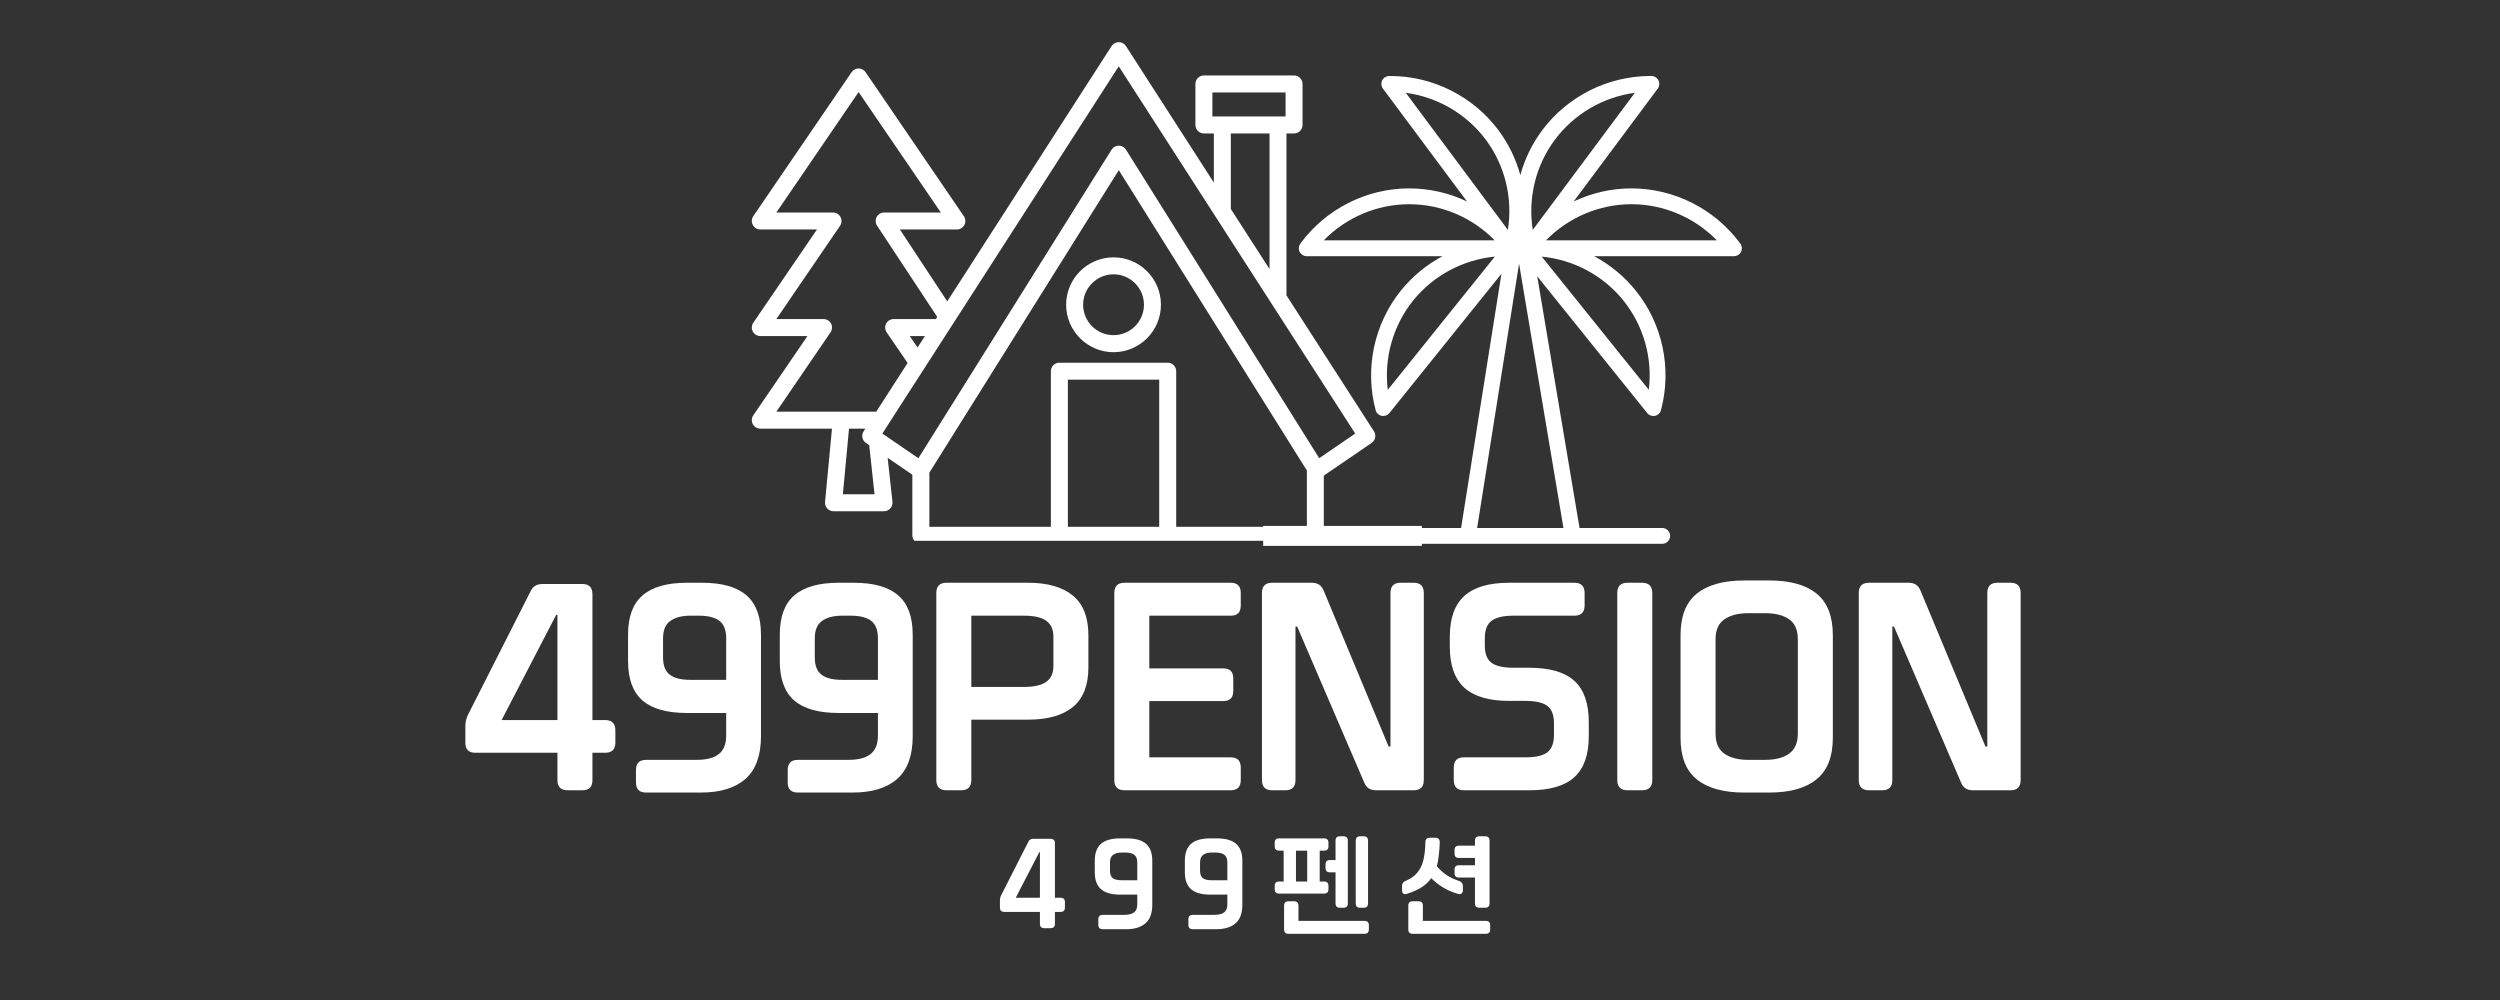
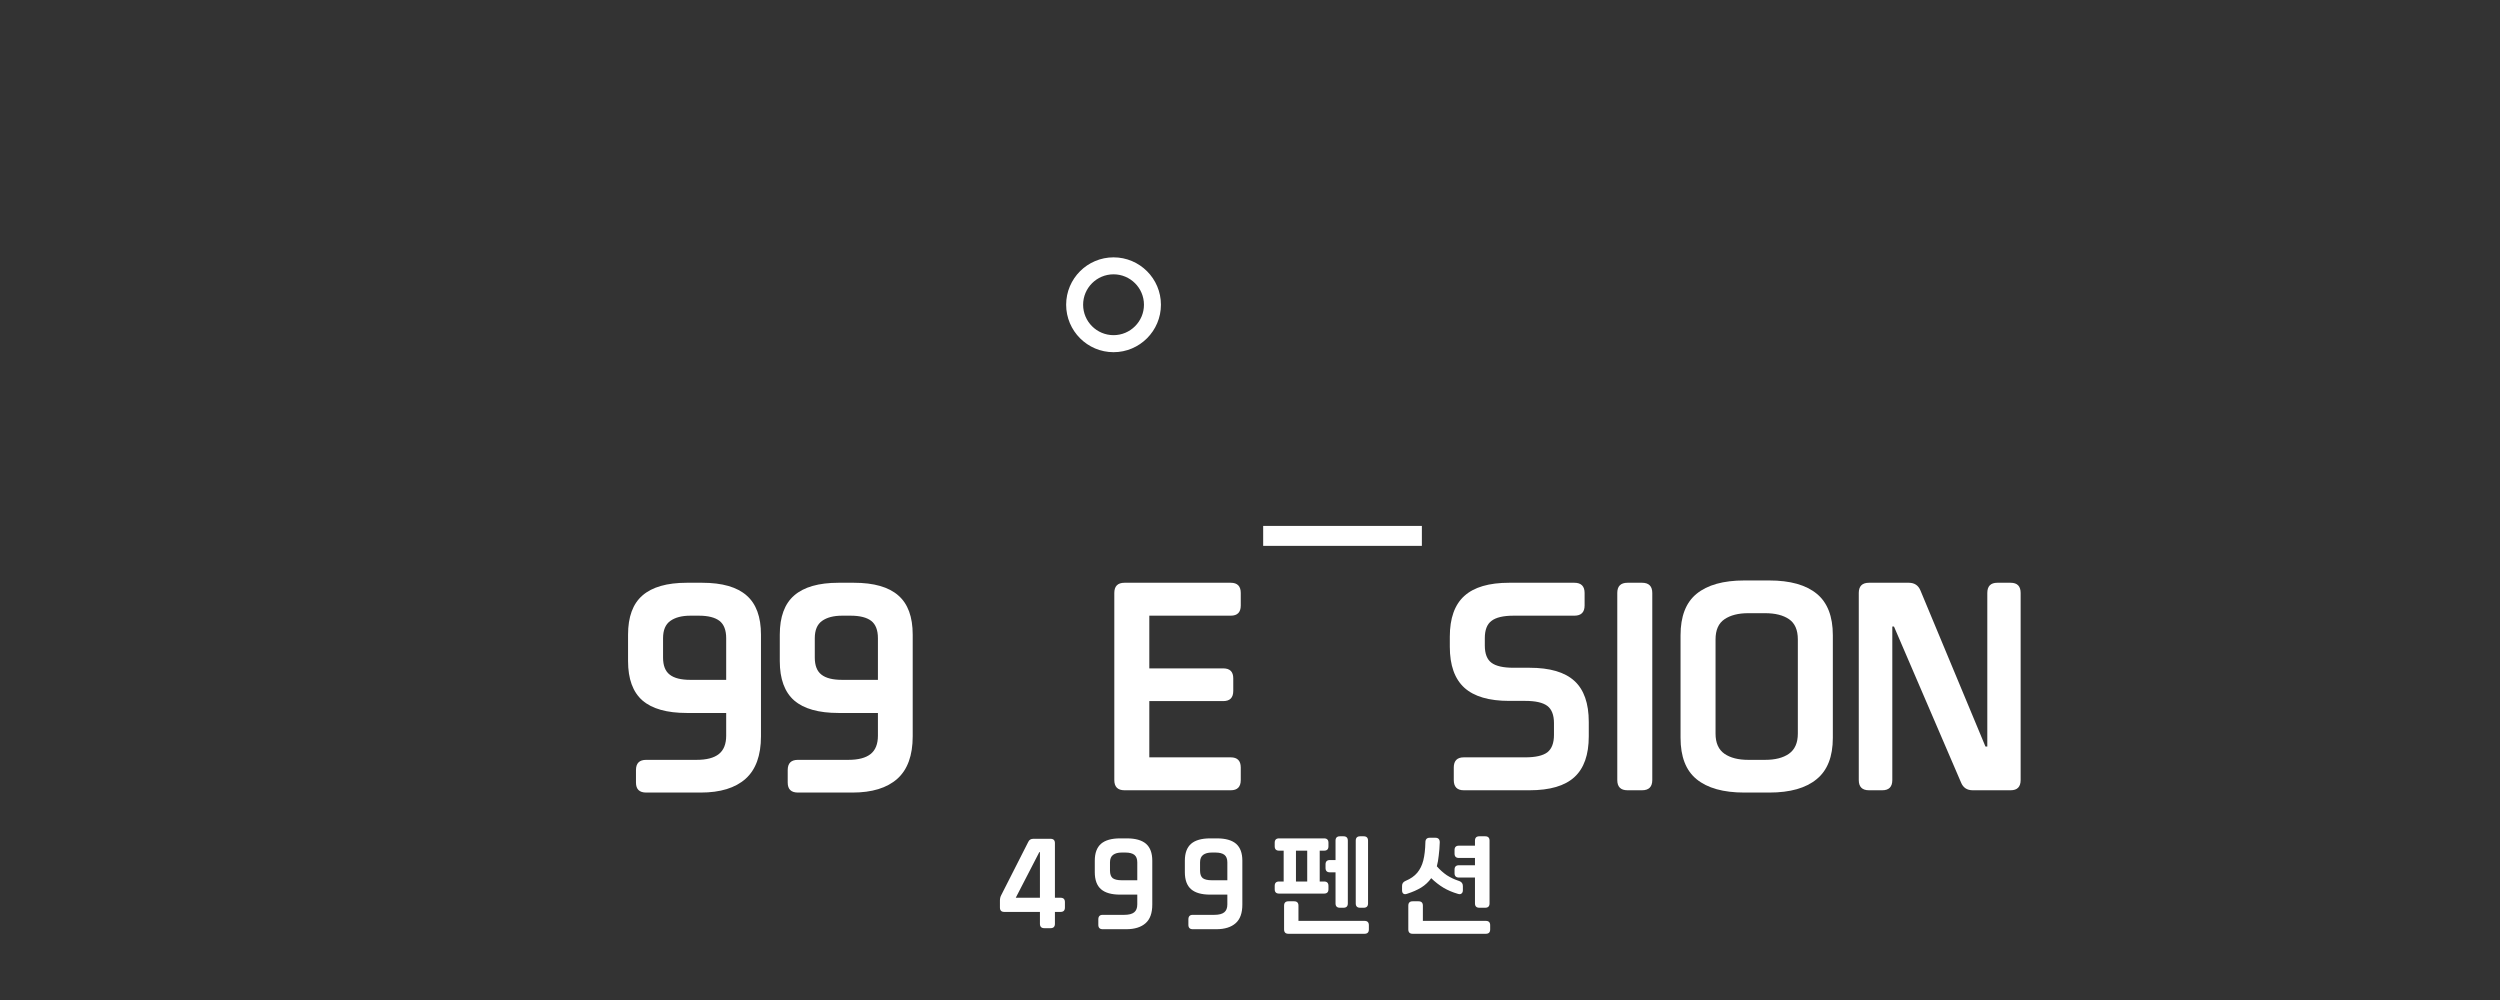
<svg xmlns="http://www.w3.org/2000/svg" width="250" zoomAndPan="magnify" viewBox="0 0 187.5 75" height="100" preserveAspectRatio="xMidYMid meet" version="1.0">
  <rect x="0" y="0" width="187.5" height="75" fill="#333333" stroke="none" />
  <defs>
    <g />
    <clipPath id="b576c4b31e">
-       <path d="M 97.371 5.699 L 131 5.699 L 131 40.855 L 97.371 40.855 Z M 97.371 5.699 " clip-rule="nonzero" />
-     </clipPath>
+       </clipPath>
    <clipPath id="7900f94298">
-       <path d="M 56.32 3.164 L 103.445 3.164 L 103.445 40.562 L 56.32 40.562 Z M 56.32 3.164 " clip-rule="nonzero" />
-     </clipPath>
+       </clipPath>
  </defs>
  <g clip-path="url(#b576c4b31e)">
    <path fill="#ffffff" d="M 130.523 18.27 C 128.621 15.68 125.57 14.129 122.359 14.129 C 120.844 14.129 119.367 14.473 118.027 15.109 L 124.332 6.645 C 124.465 6.469 124.488 6.227 124.387 6.027 C 124.285 5.828 124.082 5.699 123.859 5.699 C 123.836 5.699 123.812 5.699 123.789 5.699 C 120.598 5.699 117.566 7.219 115.66 9.773 C 114.902 10.793 114.355 11.934 114.023 13.133 C 113.695 11.934 113.148 10.793 112.391 9.773 C 110.484 7.219 107.453 5.699 104.262 5.699 C 104.238 5.699 104.215 5.699 104.191 5.699 C 103.969 5.699 103.762 5.828 103.664 6.027 C 103.562 6.227 103.586 6.469 103.719 6.645 L 110.023 15.109 C 108.684 14.473 107.203 14.129 105.691 14.129 C 102.48 14.129 99.426 15.68 97.523 18.273 C 97.395 18.453 97.375 18.691 97.473 18.891 C 97.574 19.09 97.781 19.215 98.004 19.215 L 108.188 19.215 C 106.992 19.852 105.926 20.727 105.062 21.801 C 103.051 24.301 102.344 27.652 103.172 30.758 C 103.227 30.977 103.402 31.141 103.621 31.188 C 103.664 31.195 103.703 31.199 103.746 31.199 C 103.922 31.199 104.094 31.121 104.207 30.977 L 112.609 20.531 L 109.582 39.598 L 103.387 39.598 C 103.059 39.598 102.793 39.863 102.793 40.191 C 102.793 40.52 103.059 40.785 103.387 40.785 L 117.957 40.785 C 117.957 40.785 117.961 40.785 117.961 40.785 L 124.664 40.785 C 124.992 40.785 125.258 40.52 125.258 40.191 C 125.258 39.863 124.992 39.598 124.664 39.598 L 118.465 39.598 L 115.293 20.723 L 123.539 30.977 C 123.652 31.121 123.824 31.199 124 31.199 C 124.043 31.199 124.082 31.195 124.125 31.188 C 124.344 31.141 124.516 30.977 124.574 30.758 C 125.402 27.652 124.699 24.301 122.684 21.801 C 121.82 20.723 120.75 19.852 119.559 19.215 L 130.047 19.215 C 130.27 19.215 130.477 19.09 130.578 18.891 C 130.676 18.691 130.656 18.453 130.527 18.273 Z M 116.613 10.484 C 118.059 8.543 120.242 7.277 122.613 6.961 L 114.957 17.242 C 114.582 14.875 115.168 12.422 116.613 10.484 Z M 111.438 10.484 C 112.883 12.422 113.469 14.879 113.09 17.242 L 105.434 6.961 C 107.809 7.277 109.992 8.543 111.438 10.484 Z M 105.691 15.316 C 108.109 15.316 110.43 16.312 112.102 18.027 L 99.281 18.027 C 100.953 16.312 103.273 15.316 105.691 15.316 Z M 104.082 29.234 C 103.793 26.859 104.469 24.43 105.984 22.543 C 107.504 20.656 109.73 19.477 112.113 19.246 L 104.082 29.238 Z M 110.785 39.598 L 113.93 19.773 L 117.258 39.598 Z M 121.758 22.543 C 123.273 24.43 123.953 26.859 123.66 29.234 L 115.629 19.246 C 118.016 19.477 120.242 20.656 121.758 22.543 Z M 115.949 18.027 C 117.621 16.312 119.938 15.316 122.359 15.316 C 124.777 15.316 127.094 16.312 128.766 18.027 Z M 115.949 18.027 " fill-opacity="1" fill-rule="nonzero" />
  </g>
  <g clip-path="url(#7900f94298)">
    <path fill="#ffffff" d="M 103.047 32.348 L 96.484 22.152 C 96.484 22.137 96.484 22.117 96.484 22.102 L 96.484 10.008 L 97.055 10.008 C 97.406 10.008 97.691 9.723 97.691 9.371 L 97.691 6.297 C 97.691 5.945 97.406 5.66 97.055 5.66 L 90.293 5.66 C 89.941 5.66 89.656 5.945 89.656 6.297 L 89.656 9.371 C 89.656 9.723 89.941 10.008 90.293 10.008 L 91.039 10.008 L 91.039 13.695 L 84.445 3.453 C 84.445 3.453 84.441 3.449 84.438 3.445 C 84.426 3.426 84.406 3.406 84.391 3.387 C 84.379 3.375 84.371 3.359 84.359 3.348 C 84.344 3.336 84.332 3.324 84.316 3.312 C 84.297 3.297 84.277 3.281 84.258 3.27 C 84.258 3.266 84.254 3.266 84.254 3.262 C 84.238 3.254 84.227 3.25 84.215 3.242 C 84.191 3.23 84.172 3.219 84.148 3.211 C 84.129 3.203 84.109 3.195 84.086 3.191 C 84.066 3.184 84.051 3.18 84.031 3.176 C 84.008 3.168 83.988 3.168 83.965 3.168 C 83.945 3.164 83.926 3.164 83.906 3.164 C 83.887 3.164 83.867 3.164 83.844 3.168 C 83.824 3.168 83.805 3.172 83.785 3.176 C 83.762 3.18 83.742 3.184 83.723 3.191 C 83.703 3.195 83.684 3.203 83.668 3.211 C 83.645 3.219 83.621 3.23 83.598 3.242 C 83.586 3.25 83.574 3.254 83.562 3.262 C 83.559 3.266 83.559 3.266 83.555 3.266 C 83.535 3.281 83.516 3.297 83.496 3.316 C 83.484 3.328 83.469 3.336 83.457 3.348 C 83.445 3.359 83.434 3.375 83.422 3.391 C 83.406 3.41 83.391 3.426 83.375 3.449 C 83.375 3.449 83.371 3.453 83.371 3.453 L 71.043 22.602 L 67.492 17.211 L 71.766 17.211 C 72 17.211 72.219 17.082 72.328 16.875 C 72.438 16.664 72.422 16.41 72.289 16.215 L 64.922 5.418 C 64.801 5.242 64.605 5.137 64.395 5.137 C 64.184 5.137 63.988 5.242 63.867 5.418 L 56.496 16.215 C 56.363 16.41 56.352 16.664 56.461 16.871 C 56.57 17.082 56.785 17.211 57.023 17.211 L 61.273 17.211 L 56.496 24.207 C 56.363 24.402 56.352 24.656 56.461 24.863 C 56.57 25.07 56.785 25.203 57.023 25.203 L 60.559 25.203 L 56.496 31.152 C 56.363 31.348 56.352 31.602 56.461 31.809 C 56.57 32.016 56.785 32.148 57.023 32.148 L 62.398 32.148 L 61.879 37.645 C 61.863 37.824 61.922 38 62.043 38.133 C 62.164 38.266 62.336 38.344 62.516 38.344 L 66.301 38.344 C 66.48 38.344 66.652 38.266 66.773 38.133 C 66.895 37.996 66.953 37.816 66.934 37.637 L 66.574 34.336 L 68.426 35.602 L 68.426 40.145 C 68.426 40.496 68.711 40.781 69.062 40.781 L 98.648 40.781 C 99 40.781 99.285 40.496 99.285 40.145 L 99.285 35.672 L 102.871 33.219 C 103.156 33.023 103.234 32.637 103.047 32.348 Z M 90.93 6.934 L 96.418 6.934 L 96.418 8.734 L 90.93 8.734 Z M 92.312 10.008 L 95.215 10.008 L 95.215 20.18 L 92.312 15.676 Z M 68.816 26.062 L 68.23 25.203 L 69.371 25.203 Z M 62.289 24.926 C 62.422 24.73 62.438 24.477 62.328 24.27 C 62.219 24.059 62 23.93 61.766 23.93 L 58.227 23.93 L 63.004 16.934 C 63.137 16.738 63.148 16.488 63.039 16.277 C 62.93 16.07 62.715 15.938 62.477 15.938 L 58.227 15.938 L 64.395 6.906 L 70.562 15.938 L 66.312 15.938 C 66.078 15.938 65.863 16.066 65.75 16.273 C 65.641 16.48 65.652 16.73 65.781 16.926 L 70.293 23.77 L 70.191 23.93 L 67.027 23.93 C 66.789 23.93 66.574 24.059 66.461 24.27 C 66.352 24.477 66.367 24.73 66.5 24.926 L 68.07 27.223 L 65.719 30.875 L 58.227 30.875 Z M 65.199 33.461 L 65.59 37.07 L 63.215 37.07 L 63.676 32.148 L 64.898 32.148 L 64.77 32.352 C 64.582 32.641 64.66 33.027 64.945 33.219 L 65.195 33.395 C 65.195 33.414 65.199 33.438 65.199 33.461 Z M 80.09 39.508 L 80.09 28.477 L 86.941 28.477 L 86.941 39.508 Z M 88.215 39.508 L 88.215 27.84 C 88.215 27.488 87.93 27.203 87.578 27.203 L 79.453 27.203 C 79.102 27.203 78.816 27.488 78.816 27.84 L 78.816 39.508 L 69.703 39.508 L 69.703 35.449 L 83.91 12.762 L 98.016 35.289 L 98.016 39.508 Z M 98.941 34.367 L 84.449 11.227 C 84.445 11.219 84.441 11.219 84.438 11.215 C 84.426 11.195 84.41 11.176 84.395 11.156 C 84.383 11.141 84.371 11.125 84.359 11.113 C 84.344 11.098 84.328 11.09 84.312 11.074 C 84.297 11.062 84.277 11.047 84.258 11.031 C 84.254 11.031 84.25 11.027 84.246 11.023 C 84.234 11.016 84.223 11.012 84.211 11.004 C 84.191 10.992 84.168 10.984 84.148 10.973 C 84.129 10.965 84.109 10.961 84.09 10.953 C 84.07 10.949 84.051 10.941 84.031 10.938 C 84.012 10.934 83.992 10.934 83.969 10.93 C 83.949 10.93 83.93 10.926 83.906 10.926 C 83.891 10.926 83.871 10.93 83.852 10.93 C 83.828 10.934 83.809 10.934 83.785 10.938 C 83.766 10.941 83.746 10.949 83.727 10.953 C 83.707 10.961 83.688 10.965 83.668 10.973 C 83.648 10.98 83.629 10.992 83.605 11.004 C 83.594 11.012 83.582 11.016 83.57 11.023 C 83.566 11.023 83.562 11.027 83.559 11.031 C 83.539 11.043 83.523 11.059 83.504 11.074 C 83.488 11.086 83.473 11.098 83.461 11.113 C 83.445 11.125 83.434 11.141 83.422 11.156 C 83.406 11.176 83.391 11.191 83.379 11.211 C 83.375 11.215 83.371 11.219 83.371 11.223 L 68.879 34.367 L 66.176 32.516 L 69.367 27.559 C 69.367 27.559 69.371 27.559 69.371 27.555 L 83.906 4.973 L 101.641 32.516 L 98.938 34.367 Z M 98.941 34.367 " fill-opacity="1" fill-rule="nonzero" />
  </g>
  <path fill="#ffffff" d="M 83.516 19.301 C 81.555 19.301 79.961 20.895 79.961 22.855 C 79.961 24.816 81.555 26.414 83.516 26.414 C 85.477 26.414 87.07 24.816 87.07 22.855 C 87.07 20.895 85.477 19.301 83.516 19.301 Z M 83.516 25.137 C 82.258 25.137 81.234 24.113 81.234 22.855 C 81.234 21.598 82.258 20.574 83.516 20.574 C 84.773 20.574 85.797 21.598 85.797 22.855 C 85.797 24.113 84.773 25.137 83.516 25.137 Z M 83.516 25.137 " fill-opacity="1" fill-rule="nonzero" />
  <g fill="#ffffff" fill-opacity="1">
    <g transform="translate(34.464, 57.223)">
      <g>
-         <path d="M 8.109 2.047 C 7.598 2.047 7.344 1.789 7.344 1.281 L 7.344 -0.766 L 1.188 -0.766 C 0.688 -0.766 0.438 -1.016 0.438 -1.516 L 0.438 -2.734 C 0.438 -3.066 0.508 -3.375 0.656 -3.656 L 5.328 -12.875 C 5.492 -13.238 5.789 -13.422 6.219 -13.422 L 9.219 -13.422 C 9.719 -13.422 9.969 -13.164 9.969 -12.656 L 9.969 -3.219 L 10.922 -3.219 C 11.43 -3.219 11.688 -2.961 11.688 -2.453 L 11.688 -1.516 C 11.688 -1.016 11.43 -0.766 10.922 -0.766 L 9.969 -0.766 L 9.969 1.281 C 9.969 1.789 9.719 2.047 9.219 2.047 Z M 3.156 -3.219 L 7.344 -3.219 L 7.344 -11.109 L 7.25 -11.109 Z M 3.156 -3.219 " />
-       </g>
+         </g>
    </g>
  </g>
  <g fill="#ffffff" fill-opacity="1">
    <g transform="translate(46.495, 57.223)">
      <g>
        <path d="M 1.969 2.219 C 1.457 2.219 1.203 1.969 1.203 1.469 L 1.203 0.531 C 1.203 0.02 1.457 -0.234 1.969 -0.234 L 5.75 -0.234 C 6.5 -0.234 7.055 -0.379 7.422 -0.672 C 7.785 -0.961 7.969 -1.422 7.969 -2.047 L 7.969 -3.75 L 5.016 -3.75 C 3.523 -3.75 2.414 -4.062 1.688 -4.688 C 0.969 -5.32 0.609 -6.305 0.609 -7.641 L 0.609 -9.625 C 0.609 -10.957 0.969 -11.938 1.688 -12.562 C 2.414 -13.195 3.523 -13.516 5.016 -13.516 L 6.172 -13.516 C 7.672 -13.516 8.781 -13.195 9.5 -12.562 C 10.219 -11.938 10.578 -10.957 10.578 -9.625 L 10.578 -2 C 10.578 -0.562 10.191 0.5 9.422 1.188 C 8.648 1.875 7.531 2.219 6.062 2.219 Z M 5.281 -6.234 L 7.969 -6.234 L 7.969 -9.359 C 7.969 -9.961 7.801 -10.395 7.469 -10.656 C 7.133 -10.914 6.617 -11.047 5.922 -11.047 L 5.281 -11.047 C 4.645 -11.047 4.145 -10.914 3.781 -10.656 C 3.414 -10.395 3.234 -9.961 3.234 -9.359 L 3.234 -7.906 C 3.234 -7.312 3.398 -6.883 3.734 -6.625 C 4.066 -6.363 4.582 -6.234 5.281 -6.234 Z M 5.281 -6.234 " />
      </g>
    </g>
  </g>
  <g fill="#ffffff" fill-opacity="1">
    <g transform="translate(57.875, 57.223)">
      <g>
        <path d="M 1.969 2.219 C 1.457 2.219 1.203 1.969 1.203 1.469 L 1.203 0.531 C 1.203 0.02 1.457 -0.234 1.969 -0.234 L 5.75 -0.234 C 6.5 -0.234 7.055 -0.379 7.422 -0.672 C 7.785 -0.961 7.969 -1.422 7.969 -2.047 L 7.969 -3.75 L 5.016 -3.75 C 3.523 -3.75 2.414 -4.062 1.688 -4.688 C 0.969 -5.32 0.609 -6.305 0.609 -7.641 L 0.609 -9.625 C 0.609 -10.957 0.969 -11.938 1.688 -12.562 C 2.414 -13.195 3.523 -13.516 5.016 -13.516 L 6.172 -13.516 C 7.672 -13.516 8.781 -13.195 9.5 -12.562 C 10.219 -11.938 10.578 -10.957 10.578 -9.625 L 10.578 -2 C 10.578 -0.562 10.191 0.5 9.422 1.188 C 8.648 1.875 7.531 2.219 6.062 2.219 Z M 5.281 -6.234 L 7.969 -6.234 L 7.969 -9.359 C 7.969 -9.961 7.801 -10.395 7.469 -10.656 C 7.133 -10.914 6.617 -11.047 5.922 -11.047 L 5.281 -11.047 C 4.645 -11.047 4.145 -10.914 3.781 -10.656 C 3.414 -10.395 3.234 -9.961 3.234 -9.359 L 3.234 -7.906 C 3.234 -7.312 3.398 -6.883 3.734 -6.625 C 4.066 -6.363 4.582 -6.234 5.281 -6.234 Z M 5.281 -6.234 " />
      </g>
    </g>
  </g>
  <g fill="#ffffff" fill-opacity="1">
    <g transform="translate(69.255, 57.223)">
      <g>
-         <path d="M 7.859 -13.516 C 9.328 -13.516 10.445 -13.191 11.219 -12.547 C 11.988 -11.91 12.375 -10.922 12.375 -9.578 L 12.375 -7.172 C 12.375 -5.836 11.988 -4.848 11.219 -4.203 C 10.445 -3.566 9.328 -3.25 7.859 -3.25 L 3.594 -3.25 L 3.594 1.281 C 3.594 1.789 3.336 2.047 2.828 2.047 L 1.734 2.047 C 1.223 2.047 0.969 1.789 0.969 1.281 L 0.969 -12.75 C 0.969 -13.258 1.223 -13.516 1.734 -13.516 Z M 9.75 -9.484 C 9.75 -10.023 9.566 -10.422 9.203 -10.672 C 8.848 -10.922 8.289 -11.047 7.531 -11.047 L 3.594 -11.047 L 3.594 -5.703 L 7.531 -5.703 C 8.289 -5.703 8.848 -5.828 9.203 -6.078 C 9.566 -6.328 9.75 -6.727 9.75 -7.281 Z M 9.75 -9.484 " />
-       </g>
+         </g>
    </g>
  </g>
  <g fill="#ffffff" fill-opacity="1">
    <g transform="translate(82.604, 57.223)">
      <g>
        <path d="M 1.734 2.047 C 1.223 2.047 0.969 1.789 0.969 1.281 L 0.969 -12.75 C 0.969 -13.258 1.223 -13.516 1.734 -13.516 L 9.703 -13.516 C 10.203 -13.516 10.453 -13.258 10.453 -12.75 L 10.453 -11.812 C 10.453 -11.301 10.203 -11.047 9.703 -11.047 L 3.594 -11.047 L 3.594 -7.094 L 9.141 -7.094 C 9.641 -7.094 9.891 -6.844 9.891 -6.344 L 9.891 -5.406 C 9.891 -4.895 9.641 -4.641 9.141 -4.641 L 3.594 -4.641 L 3.594 -0.422 L 9.703 -0.422 C 10.203 -0.422 10.453 -0.164 10.453 0.344 L 10.453 1.281 C 10.453 1.789 10.203 2.047 9.703 2.047 Z M 1.734 2.047 " />
      </g>
    </g>
  </g>
  <g fill="#ffffff" fill-opacity="1">
    <g transform="translate(93.677, 57.223)">
      <g>
-         <path d="M 13.109 1.281 C 13.109 1.789 12.859 2.047 12.359 2.047 L 9.516 2.047 C 9.086 2.047 8.797 1.852 8.641 1.469 L 3.609 -10.234 L 3.484 -10.234 L 3.484 1.281 C 3.484 1.789 3.234 2.047 2.734 2.047 L 1.734 2.047 C 1.223 2.047 0.969 1.789 0.969 1.281 L 0.969 -12.75 C 0.969 -13.258 1.223 -13.516 1.734 -13.516 L 4.719 -13.516 C 5.145 -13.516 5.438 -13.32 5.594 -12.938 L 10.469 -1.234 L 10.609 -1.234 L 10.609 -12.75 C 10.609 -13.258 10.859 -13.516 11.359 -13.516 L 12.359 -13.516 C 12.859 -13.516 13.109 -13.258 13.109 -12.75 Z M 13.109 1.281 " />
-       </g>
+         </g>
    </g>
  </g>
  <g fill="#ffffff" fill-opacity="1">
    <g transform="translate(107.767, 57.223)">
      <g>
        <path d="M 11.391 -2 C 11.391 -0.613 11.031 0.406 10.312 1.062 C 9.594 1.719 8.473 2.047 6.953 2.047 L 2.016 2.047 C 1.516 2.047 1.266 1.789 1.266 1.281 L 1.266 0.344 C 1.266 -0.164 1.516 -0.422 2.016 -0.422 L 6.625 -0.422 C 7.395 -0.422 7.945 -0.547 8.281 -0.797 C 8.613 -1.055 8.781 -1.492 8.781 -2.109 L 8.781 -2.984 C 8.781 -3.598 8.613 -4.031 8.281 -4.281 C 7.945 -4.531 7.395 -4.656 6.625 -4.656 L 5.422 -4.656 C 3.91 -4.656 2.789 -4.984 2.062 -5.641 C 1.332 -6.305 0.969 -7.332 0.969 -8.719 L 0.969 -9.469 C 0.969 -10.852 1.332 -11.875 2.062 -12.531 C 2.789 -13.188 3.91 -13.516 5.422 -13.516 L 10.312 -13.516 C 10.82 -13.516 11.078 -13.258 11.078 -12.75 L 11.078 -11.812 C 11.078 -11.301 10.82 -11.047 10.312 -11.047 L 5.75 -11.047 C 4.977 -11.047 4.426 -10.914 4.094 -10.656 C 3.758 -10.406 3.594 -9.973 3.594 -9.359 L 3.594 -8.812 C 3.594 -8.195 3.758 -7.766 4.094 -7.516 C 4.426 -7.266 4.977 -7.141 5.75 -7.141 L 6.953 -7.141 C 8.473 -7.141 9.594 -6.812 10.312 -6.156 C 11.031 -5.5 11.391 -4.473 11.391 -3.078 Z M 11.391 -2 " />
      </g>
    </g>
  </g>
  <g fill="#ffffff" fill-opacity="1">
    <g transform="translate(120.14, 57.223)">
      <g>
        <path d="M 1.922 2.047 C 1.41 2.047 1.156 1.789 1.156 1.281 L 1.156 -12.75 C 1.156 -13.258 1.41 -13.516 1.922 -13.516 L 3.016 -13.516 C 3.523 -13.516 3.781 -13.258 3.781 -12.75 L 3.781 1.281 C 3.781 1.789 3.523 2.047 3.016 2.047 Z M 1.922 2.047 " />
      </g>
    </g>
  </g>
  <g fill="#ffffff" fill-opacity="1">
    <g transform="translate(125.072, 57.223)">
      <g>
        <path d="M 12.391 -1.891 C 12.391 -0.473 11.984 0.562 11.172 1.219 C 10.367 1.883 9.188 2.219 7.625 2.219 L 5.75 2.219 C 4.176 2.219 2.984 1.883 2.172 1.219 C 1.367 0.562 0.969 -0.473 0.969 -1.891 L 0.969 -9.578 C 0.969 -10.992 1.367 -12.031 2.172 -12.688 C 2.984 -13.352 4.176 -13.688 5.75 -13.688 L 7.625 -13.688 C 9.195 -13.688 10.383 -13.352 11.188 -12.688 C 11.988 -12.031 12.391 -10.992 12.391 -9.578 Z M 9.766 -9.266 C 9.766 -9.973 9.547 -10.477 9.109 -10.781 C 8.672 -11.082 8.07 -11.234 7.312 -11.234 L 6.047 -11.234 C 5.305 -11.234 4.711 -11.082 4.266 -10.781 C 3.816 -10.477 3.594 -9.973 3.594 -9.266 L 3.594 -2.203 C 3.594 -1.504 3.816 -1 4.266 -0.688 C 4.711 -0.383 5.305 -0.234 6.047 -0.234 L 7.312 -0.234 C 8.062 -0.234 8.656 -0.383 9.094 -0.688 C 9.539 -1 9.766 -1.504 9.766 -2.203 Z M 9.766 -9.266 " />
      </g>
    </g>
  </g>
  <g fill="#ffffff" fill-opacity="1">
    <g transform="translate(138.439, 57.223)">
      <g>
        <path d="M 13.109 1.281 C 13.109 1.789 12.859 2.047 12.359 2.047 L 9.516 2.047 C 9.086 2.047 8.797 1.852 8.641 1.469 L 3.609 -10.234 L 3.484 -10.234 L 3.484 1.281 C 3.484 1.789 3.234 2.047 2.734 2.047 L 1.734 2.047 C 1.223 2.047 0.969 1.789 0.969 1.281 L 0.969 -12.75 C 0.969 -13.258 1.223 -13.516 1.734 -13.516 L 4.719 -13.516 C 5.145 -13.516 5.438 -13.32 5.594 -12.938 L 10.469 -1.234 L 10.609 -1.234 L 10.609 -12.75 C 10.609 -13.258 10.859 -13.516 11.359 -13.516 L 12.359 -13.516 C 12.859 -13.516 13.109 -13.258 13.109 -12.75 Z M 13.109 1.281 " />
      </g>
    </g>
  </g>
  <g fill="#ffffff" fill-opacity="1">
    <g transform="translate(74.807, 68.722)">
      <g>
        <path d="M 3.516 0.891 C 3.297 0.891 3.188 0.781 3.188 0.562 L 3.188 -0.328 L 0.516 -0.328 C 0.297 -0.328 0.188 -0.438 0.188 -0.656 L 0.188 -1.188 C 0.188 -1.332 0.219 -1.461 0.281 -1.578 L 2.312 -5.578 C 2.383 -5.734 2.508 -5.812 2.688 -5.812 L 3.984 -5.812 C 4.203 -5.812 4.312 -5.703 4.312 -5.484 L 4.312 -1.391 L 4.734 -1.391 C 4.953 -1.391 5.062 -1.281 5.062 -1.062 L 5.062 -0.656 C 5.062 -0.438 4.953 -0.328 4.734 -0.328 L 4.312 -0.328 L 4.312 0.562 C 4.312 0.781 4.203 0.891 3.984 0.891 Z M 1.375 -1.391 L 3.188 -1.391 L 3.188 -4.812 L 3.141 -4.812 Z M 1.375 -1.391 " />
      </g>
    </g>
  </g>
  <g fill="#ffffff" fill-opacity="1">
    <g transform="translate(81.843, 68.722)">
      <g>
        <path d="M 0.859 0.969 C 0.641 0.969 0.531 0.859 0.531 0.641 L 0.531 0.234 C 0.531 0.004 0.641 -0.109 0.859 -0.109 L 2.484 -0.109 C 2.816 -0.109 3.062 -0.172 3.219 -0.297 C 3.375 -0.422 3.453 -0.617 3.453 -0.891 L 3.453 -1.625 L 2.172 -1.625 C 1.523 -1.625 1.047 -1.758 0.734 -2.031 C 0.422 -2.301 0.266 -2.727 0.266 -3.312 L 0.266 -4.172 C 0.266 -4.742 0.422 -5.164 0.734 -5.438 C 1.047 -5.707 1.523 -5.844 2.172 -5.844 L 2.672 -5.844 C 3.316 -5.844 3.797 -5.707 4.109 -5.438 C 4.422 -5.164 4.578 -4.742 4.578 -4.172 L 4.578 -0.875 C 4.578 -0.238 4.41 0.223 4.078 0.516 C 3.742 0.816 3.258 0.969 2.625 0.969 Z M 2.281 -2.703 L 3.453 -2.703 L 3.453 -4.047 C 3.453 -4.305 3.379 -4.492 3.234 -4.609 C 3.086 -4.723 2.863 -4.781 2.562 -4.781 L 2.281 -4.781 C 2.008 -4.781 1.797 -4.723 1.641 -4.609 C 1.484 -4.492 1.406 -4.305 1.406 -4.047 L 1.406 -3.422 C 1.406 -3.16 1.473 -2.973 1.609 -2.859 C 1.754 -2.754 1.977 -2.703 2.281 -2.703 Z M 2.281 -2.703 " />
      </g>
    </g>
  </g>
  <g fill="#ffffff" fill-opacity="1">
    <g transform="translate(88.598, 68.722)">
      <g>
        <path d="M 0.859 0.969 C 0.641 0.969 0.531 0.859 0.531 0.641 L 0.531 0.234 C 0.531 0.004 0.641 -0.109 0.859 -0.109 L 2.484 -0.109 C 2.816 -0.109 3.062 -0.172 3.219 -0.297 C 3.375 -0.422 3.453 -0.617 3.453 -0.891 L 3.453 -1.625 L 2.172 -1.625 C 1.523 -1.625 1.047 -1.758 0.734 -2.031 C 0.422 -2.301 0.266 -2.727 0.266 -3.312 L 0.266 -4.172 C 0.266 -4.742 0.422 -5.164 0.734 -5.438 C 1.047 -5.707 1.523 -5.844 2.172 -5.844 L 2.672 -5.844 C 3.316 -5.844 3.797 -5.707 4.109 -5.438 C 4.422 -5.164 4.578 -4.742 4.578 -4.172 L 4.578 -0.875 C 4.578 -0.238 4.41 0.223 4.078 0.516 C 3.742 0.816 3.258 0.969 2.625 0.969 Z M 2.281 -2.703 L 3.453 -2.703 L 3.453 -4.047 C 3.453 -4.305 3.379 -4.492 3.234 -4.609 C 3.086 -4.723 2.863 -4.781 2.562 -4.781 L 2.281 -4.781 C 2.008 -4.781 1.797 -4.723 1.641 -4.609 C 1.484 -4.492 1.406 -4.305 1.406 -4.047 L 1.406 -3.422 C 1.406 -3.16 1.473 -2.973 1.609 -2.859 C 1.754 -2.754 1.977 -2.703 2.281 -2.703 Z M 2.281 -2.703 " />
      </g>
    </g>
  </g>
  <g fill="#ffffff" fill-opacity="1">
    <g transform="translate(95.353, 68.722)">
      <g>
        <path d="M 5.141 -0.641 C 4.922 -0.641 4.812 -0.75 4.812 -0.969 L 4.812 -3.297 L 4.391 -3.297 C 4.172 -3.297 4.062 -3.406 4.062 -3.625 L 4.062 -3.891 C 4.062 -4.109 4.172 -4.219 4.391 -4.219 L 4.812 -4.219 L 4.812 -5.672 C 4.812 -5.891 4.922 -6 5.141 -6 L 5.406 -6 C 5.625 -6 5.734 -5.891 5.734 -5.672 L 5.734 -0.969 C 5.734 -0.75 5.625 -0.641 5.406 -0.641 Z M 6.656 -0.641 C 6.438 -0.641 6.328 -0.75 6.328 -0.969 L 6.328 -5.672 C 6.328 -5.891 6.438 -6 6.656 -6 L 6.922 -6 C 7.141 -6 7.25 -5.891 7.25 -5.672 L 7.25 -0.969 C 7.25 -0.75 7.141 -0.641 6.922 -0.641 Z M 0.578 -1.703 C 0.359 -1.703 0.25 -1.812 0.25 -2.031 L 0.25 -2.281 C 0.25 -2.5 0.359 -2.609 0.578 -2.609 L 0.922 -2.609 L 0.922 -4.922 L 0.578 -4.922 C 0.359 -4.922 0.25 -5.031 0.25 -5.25 L 0.25 -5.516 C 0.25 -5.734 0.359 -5.844 0.578 -5.844 L 3.953 -5.844 C 4.172 -5.844 4.281 -5.734 4.281 -5.516 L 4.281 -5.25 C 4.281 -5.031 4.172 -4.922 3.953 -4.922 L 3.625 -4.922 L 3.625 -2.609 L 3.953 -2.609 C 4.172 -2.609 4.281 -2.5 4.281 -2.281 L 4.281 -2.031 C 4.281 -1.812 4.172 -1.703 3.953 -1.703 Z M 1.844 -2.609 L 2.688 -2.609 L 2.688 -4.922 L 1.844 -4.922 Z M 1.281 1.312 C 1.062 1.312 0.953 1.203 0.953 0.984 L 0.953 -0.797 C 0.953 -1.016 1.062 -1.125 1.281 -1.125 L 1.703 -1.125 C 1.922 -1.125 2.031 -1.016 2.031 -0.797 L 2.031 0.344 L 6.984 0.344 C 7.203 0.344 7.312 0.453 7.312 0.672 L 7.312 0.984 C 7.312 1.203 7.203 1.312 6.984 1.312 Z M 1.281 1.312 " />
      </g>
    </g>
  </g>
  <g fill="#ffffff" fill-opacity="1">
    <g transform="translate(104.685, 68.722)">
      <g>
        <path d="M 6.266 -0.641 C 6.047 -0.641 5.938 -0.75 5.938 -0.969 L 5.938 -2.906 L 4.734 -2.906 C 4.516 -2.906 4.406 -3.016 4.406 -3.234 L 4.406 -3.5 C 4.406 -3.719 4.516 -3.828 4.734 -3.828 L 5.938 -3.828 L 5.938 -4.375 L 4.734 -4.375 C 4.516 -4.375 4.406 -4.484 4.406 -4.703 L 4.406 -4.969 C 4.406 -5.188 4.516 -5.297 4.734 -5.297 L 5.938 -5.297 L 5.938 -5.672 C 5.938 -5.891 6.047 -6 6.266 -6 L 6.703 -6 C 6.922 -6 7.031 -5.891 7.031 -5.672 L 7.031 -0.969 C 7.031 -0.75 6.922 -0.641 6.703 -0.641 Z M 2.656 -2.859 C 2.457 -2.578 2.207 -2.344 1.906 -2.156 C 1.613 -1.977 1.258 -1.82 0.844 -1.688 C 0.727 -1.645 0.633 -1.648 0.562 -1.703 C 0.5 -1.754 0.469 -1.836 0.469 -1.953 L 0.469 -2.281 C 0.469 -2.457 0.555 -2.582 0.734 -2.656 C 1.109 -2.812 1.398 -3.016 1.609 -3.266 C 1.816 -3.516 1.969 -3.82 2.062 -4.188 C 2.156 -4.562 2.207 -5.016 2.219 -5.547 C 2.219 -5.773 2.328 -5.891 2.547 -5.891 L 2.969 -5.891 C 3.188 -5.891 3.297 -5.773 3.297 -5.547 C 3.285 -5.18 3.258 -4.848 3.219 -4.547 C 3.188 -4.254 3.141 -3.988 3.078 -3.75 C 3.305 -3.488 3.555 -3.266 3.828 -3.078 C 4.109 -2.898 4.422 -2.754 4.766 -2.641 C 4.941 -2.578 5.031 -2.453 5.031 -2.266 L 5.031 -1.953 C 5.031 -1.836 4.992 -1.754 4.922 -1.703 C 4.859 -1.648 4.766 -1.645 4.641 -1.688 C 4.254 -1.801 3.898 -1.953 3.578 -2.141 C 3.254 -2.336 2.945 -2.578 2.656 -2.859 Z M 2.031 0.344 L 6.75 0.344 C 6.969 0.344 7.078 0.453 7.078 0.672 L 7.078 0.984 C 7.078 1.203 6.969 1.312 6.75 1.312 L 1.266 1.312 C 1.047 1.312 0.938 1.203 0.938 0.984 L 0.938 -0.797 C 0.938 -1.016 1.047 -1.125 1.266 -1.125 L 1.703 -1.125 C 1.922 -1.125 2.031 -1.016 2.031 -0.797 Z M 2.031 0.344 " />
      </g>
    </g>
  </g>
  <path stroke-linecap="butt" transform="matrix(0.748, 0, 0, 0.748, 94.739, 39.443)" fill="none" stroke-linejoin="miter" d="M -0.001 1.001 L 15.911 1.001 " stroke="#ffffff" stroke-width="2" stroke-opacity="1" stroke-miterlimit="4" />
</svg>